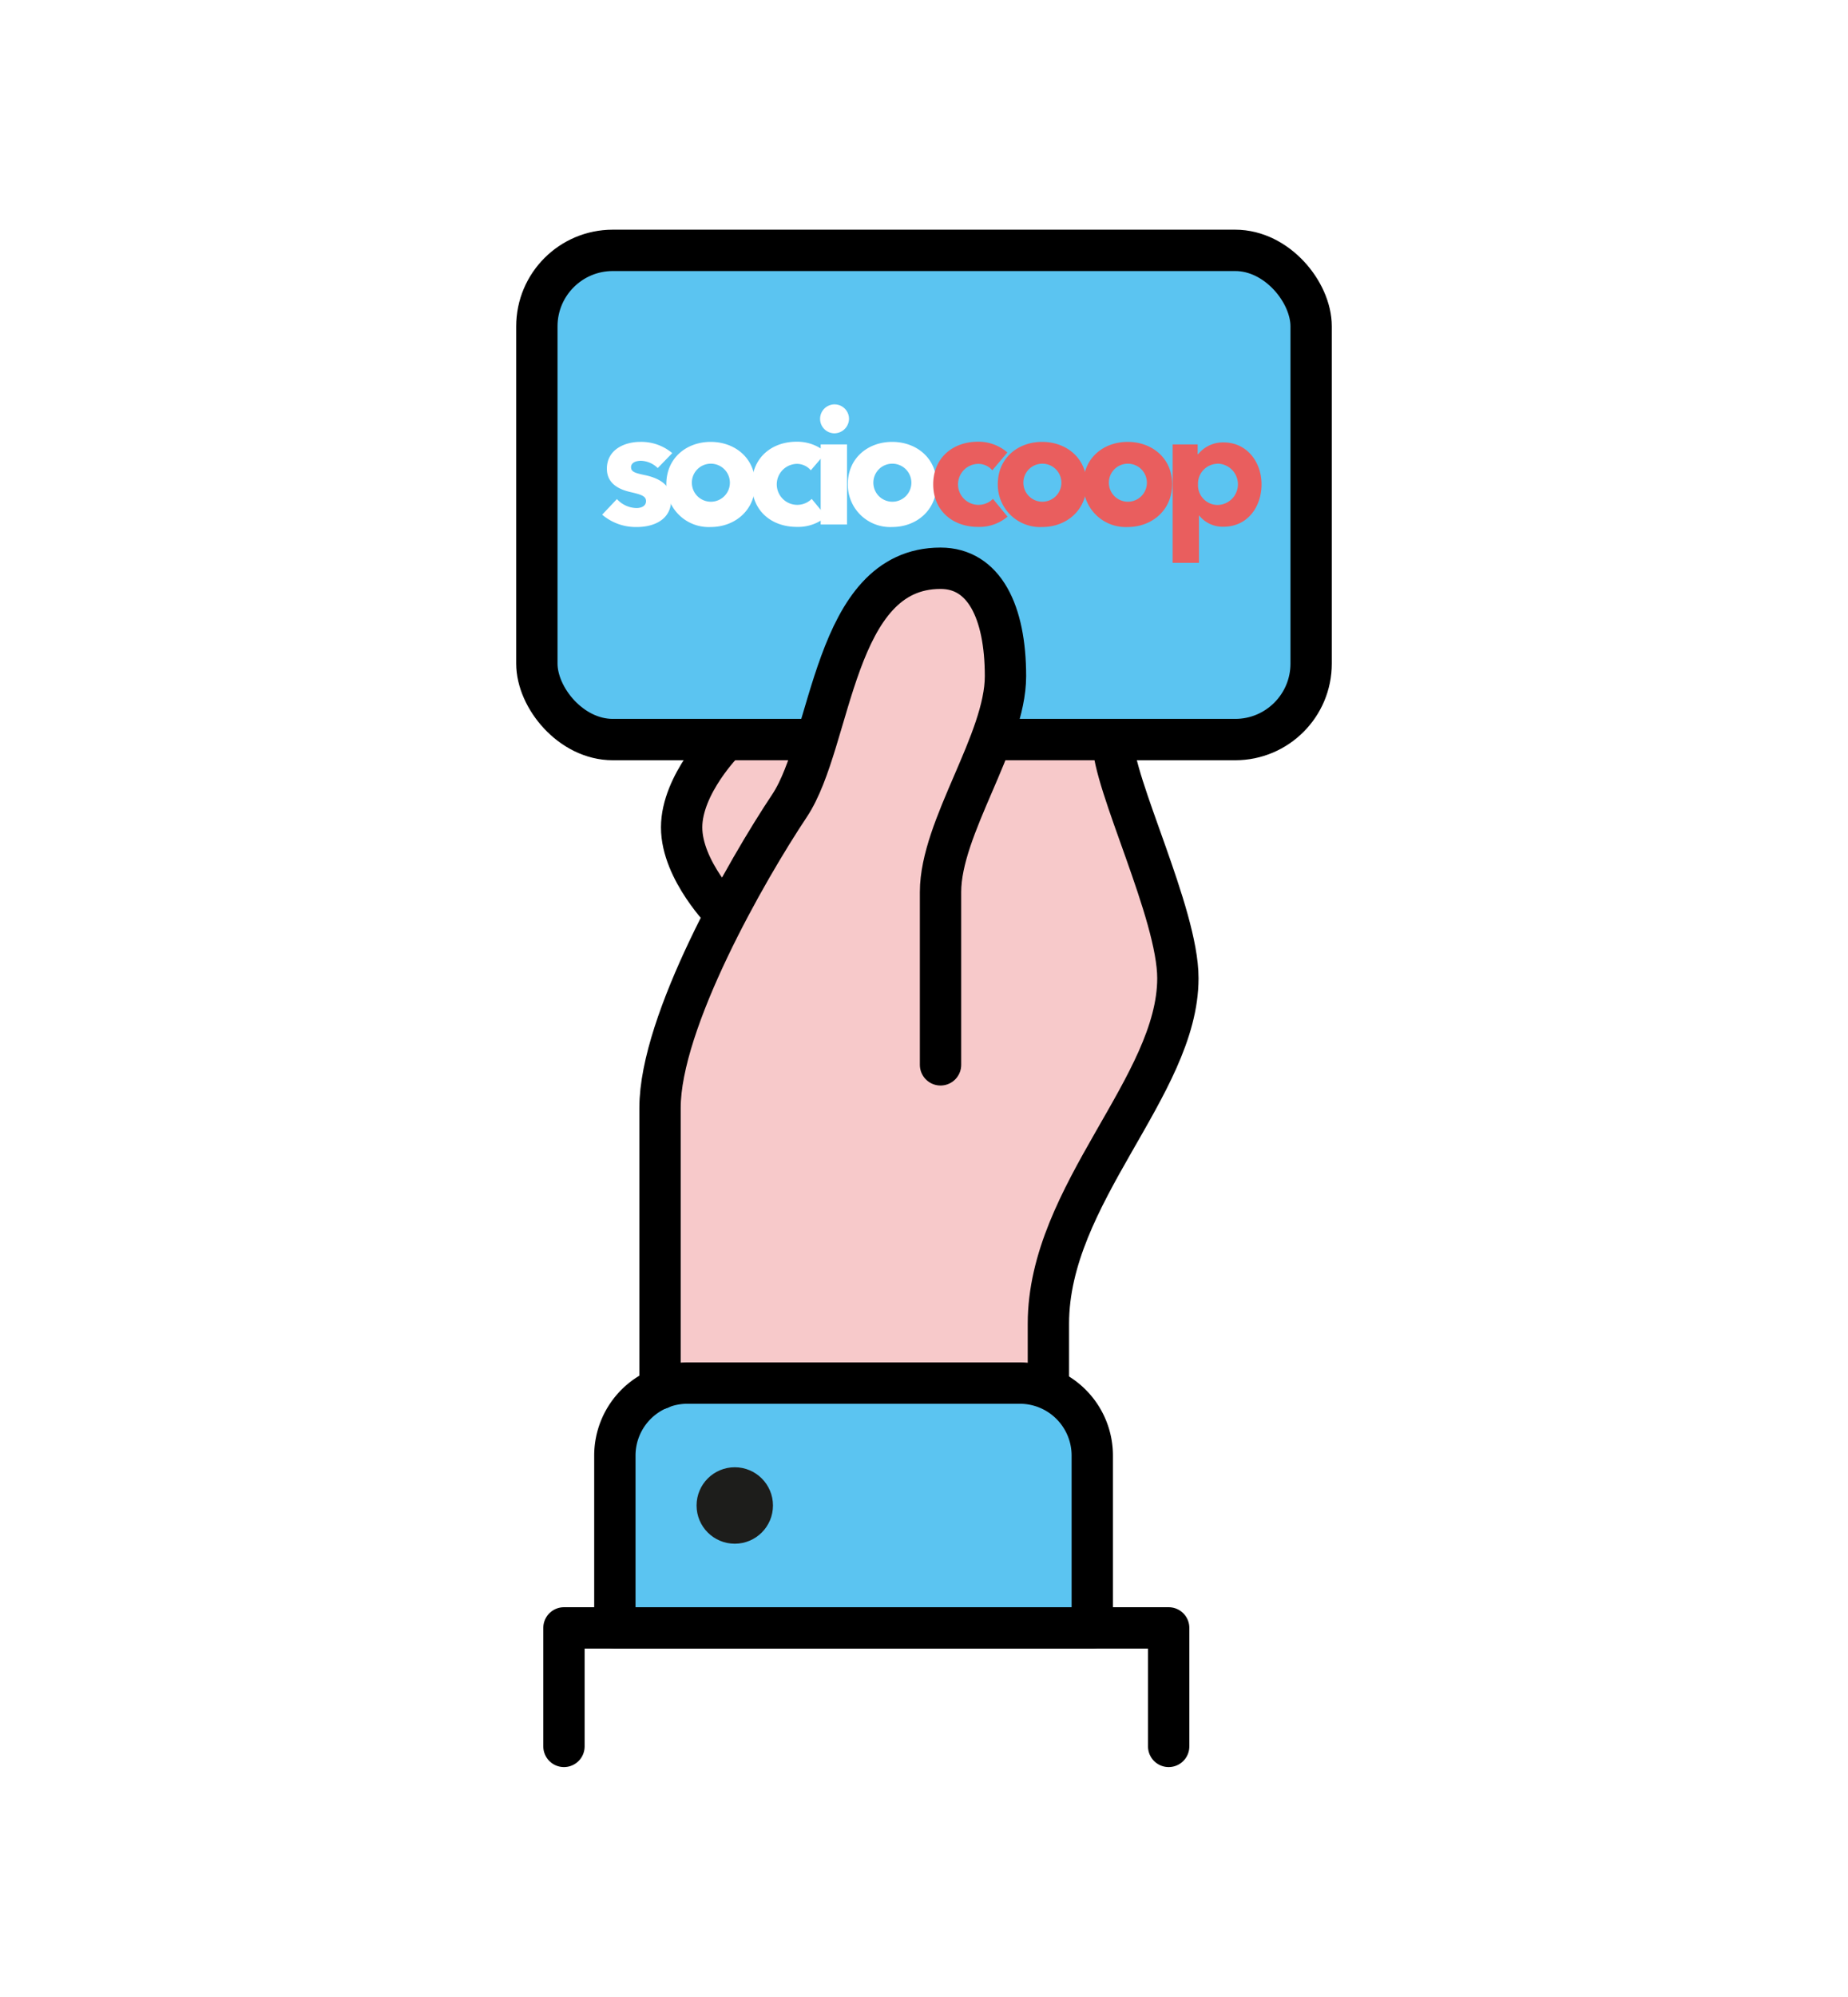
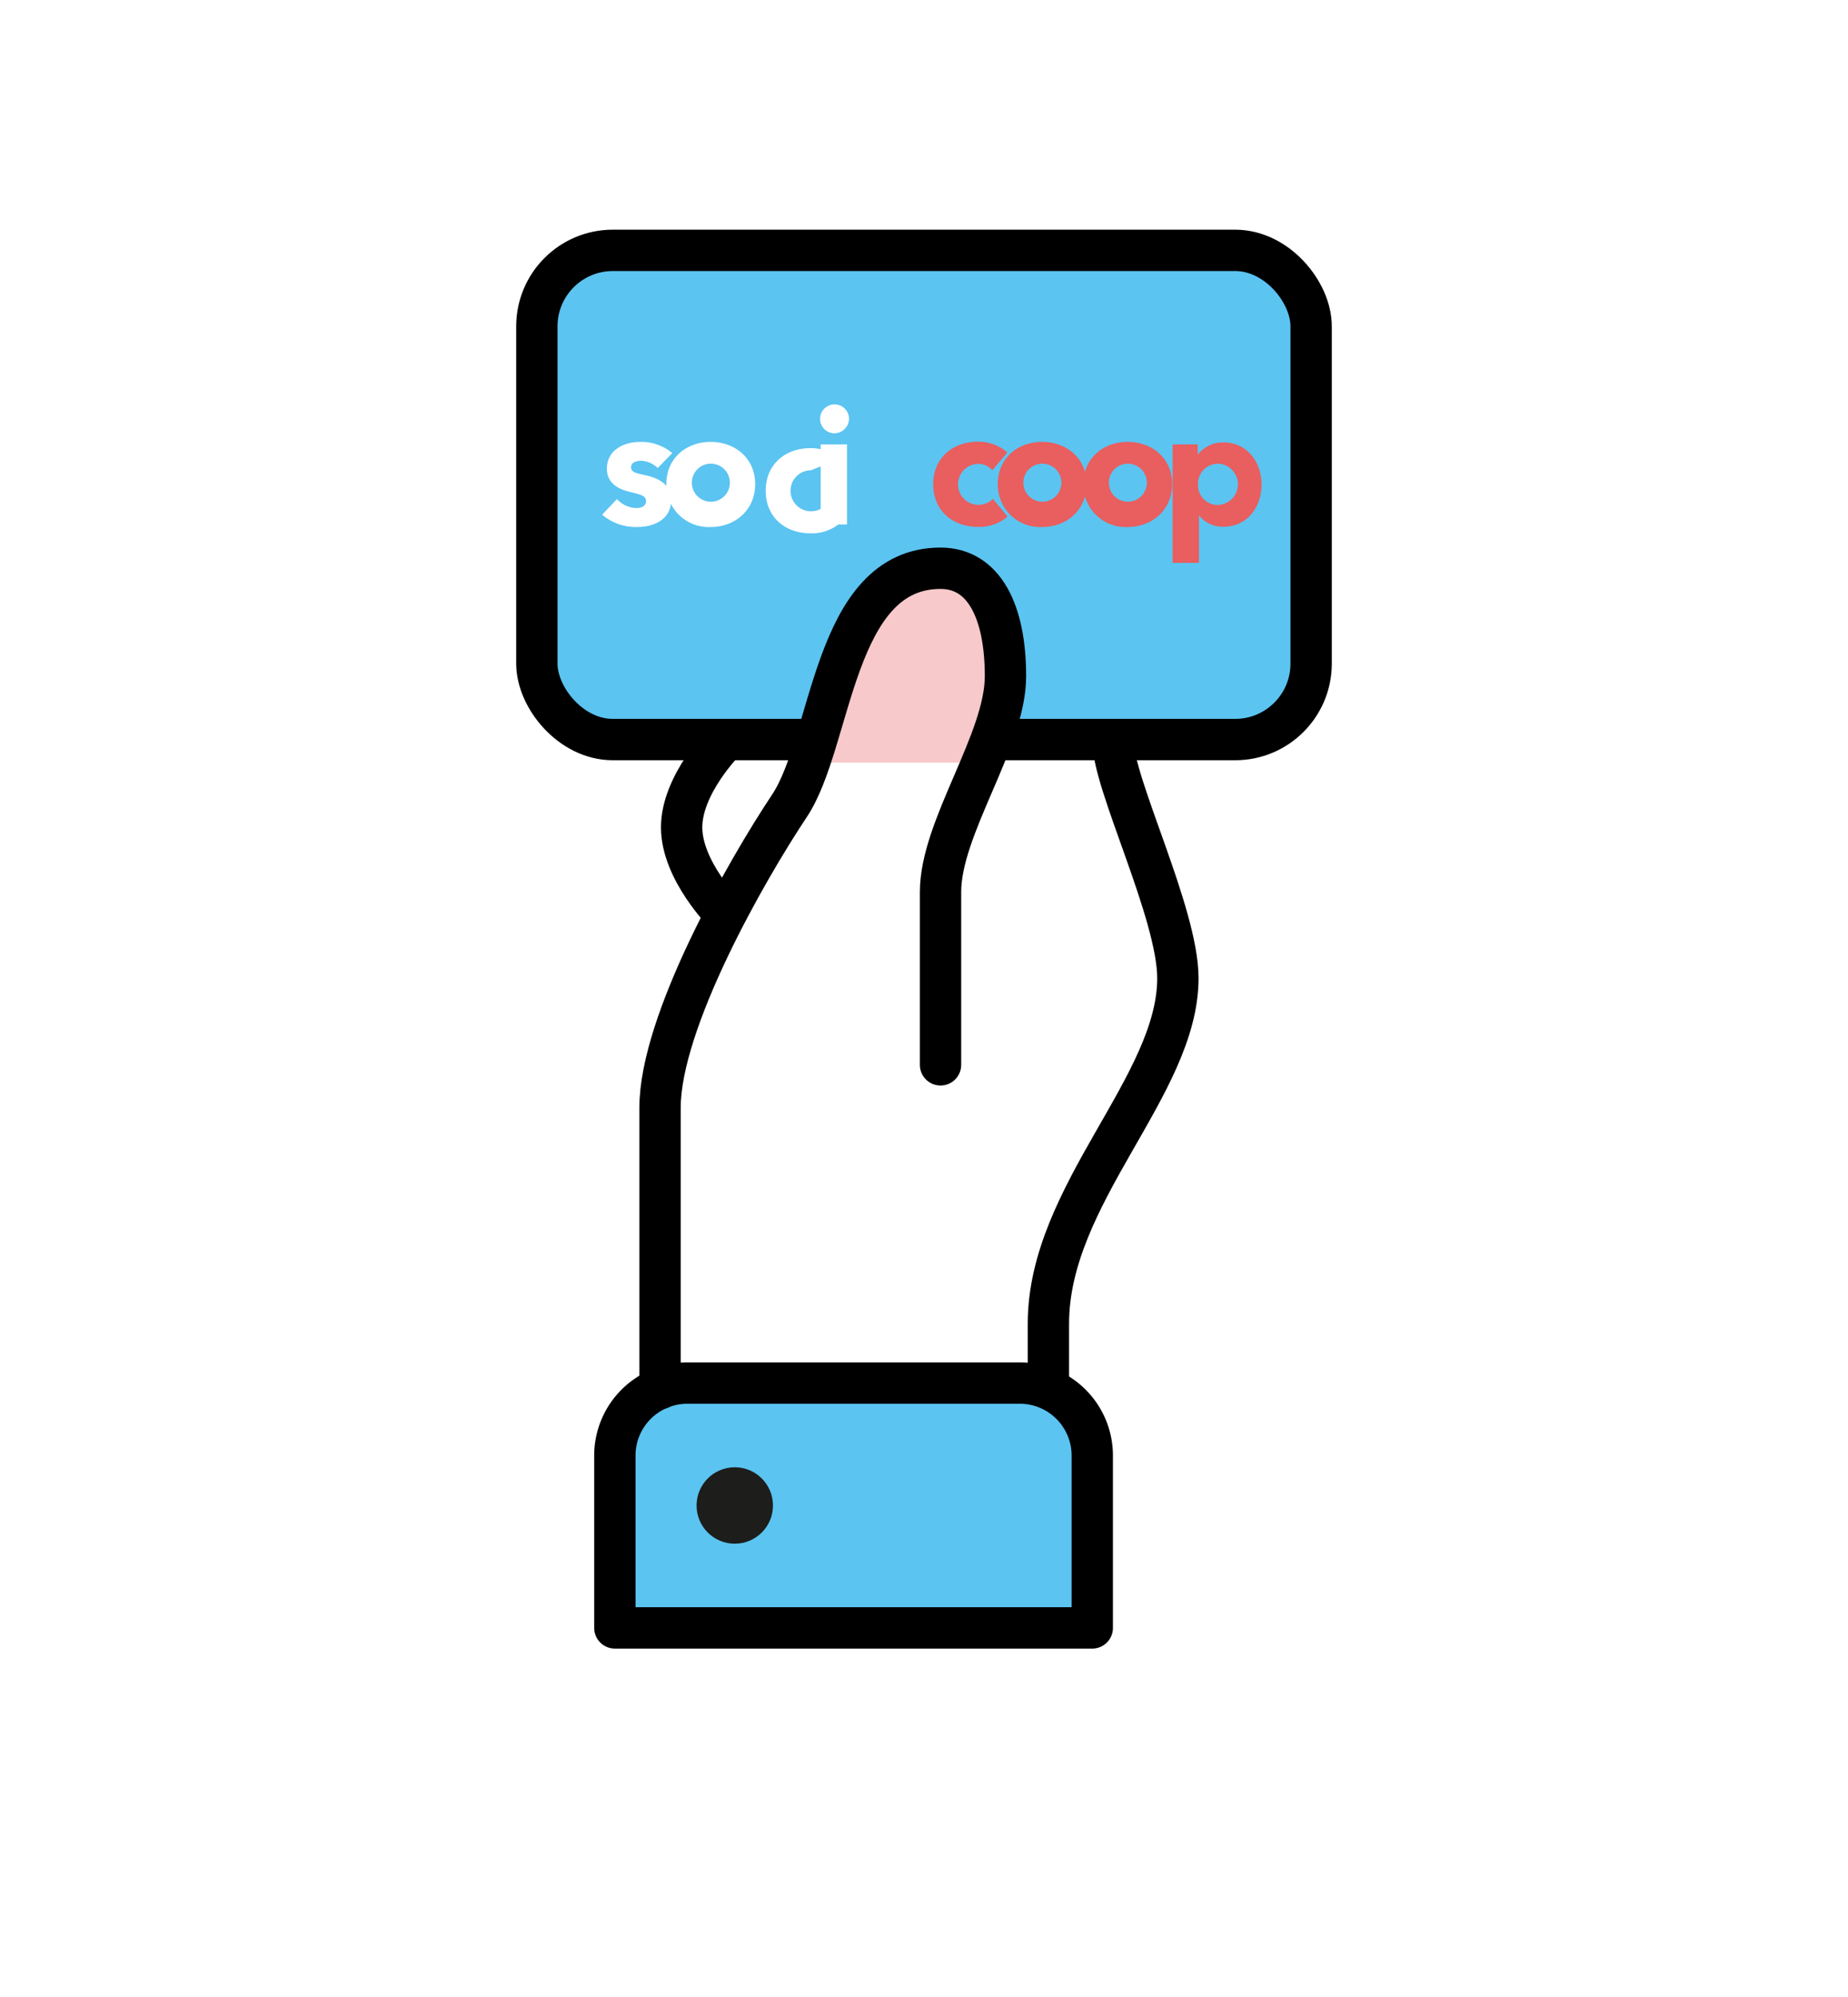
<svg xmlns="http://www.w3.org/2000/svg" id="Livello_1" data-name="Livello 1" viewBox="0 0 313 338">
  <defs>
    <style>.cls-1,.cls-6{fill:none;}.cls-2{fill:#e95e5e;}.cls-3{fill:#f7c9ca;}.cls-4{fill:#5bc4f1;}.cls-5{fill:url(#Nuovo_campione_pattern_3);}.cls-10,.cls-6,.cls-7{stroke:#000;stroke-width:7px;}.cls-10,.cls-6{stroke-linecap:round;stroke-linejoin:round;}.cls-7{stroke-miterlimit:10;}.cls-10,.cls-7{fill:url(#Nuovo_campione_pattern_4);}.cls-8{fill:#fff;}.cls-9{fill:url(#Nuovo_campione_pattern_1);}.cls-11{fill:#1d1d1b;}</style>
    <pattern id="Nuovo_campione_pattern_3" data-name="Nuovo campione pattern 3" width="72" height="72" patternTransform="translate(1503.79 1128.31) rotate(90) scale(4.47)" patternUnits="userSpaceOnUse" viewBox="0 0 72 72">
      <rect class="cls-1" width="72" height="72" />
      <rect class="cls-3" width="72" height="72" />
    </pattern>
    <pattern id="Nuovo_campione_pattern_4" data-name="Nuovo campione pattern 4" width="72" height="72" patternTransform="translate(1503.79 1128.31) rotate(90) scale(4.47)" patternUnits="userSpaceOnUse" viewBox="0 0 72 72">
      <rect class="cls-1" width="72" height="72" />
      <rect class="cls-4" width="72" height="72" />
    </pattern>
    <pattern id="Nuovo_campione_pattern_1" data-name="Nuovo campione pattern 1" width="72" height="72" patternTransform="translate(1503.79 1128.31) rotate(90) scale(4.47)" patternUnits="userSpaceOnUse" viewBox="0 0 72 72">
      <rect class="cls-1" width="72" height="72" />
      <rect class="cls-2" width="72" height="72" />
    </pattern>
  </defs>
  <title>C001_icone-sito_vota</title>
-   <path class="cls-5" d="M188.53,125.43H122.76s-7.31,6.85-7.31,14.62,7.31,14.62,7.31,14.62-11,20.78-11,32.89v47.51h65.78v-11c0-21.93,21.93-40.2,21.93-58.47C199.5,154.67,188.53,132.74,188.53,125.43Z" />
  <path class="cls-6" d="M177.57,235.06v-11c0-21.93,21.93-40.2,21.93-58.47,0-11-11-32.89-11-40.2" />
  <rect class="cls-7" x="90.93" y="42.38" width="131.14" height="82.81" rx="12.86" ry="12.86" />
  <path class="cls-8" d="M111.4,79.23A4.23,4.23,0,0,0,108.57,78c-.84,0-1.69.3-1.69,1.09s.73,1,2.47,1.36c2.07.46,4.33,1.5,4.33,4.14,0,3.42-3,4.62-5.79,4.62a8.76,8.76,0,0,1-5.9-2.09l2.5-2.64A4.61,4.61,0,0,0,107.81,86c.74,0,1.61-.3,1.61-1.17s-.84-1.12-2.69-1.55-3.94-1.39-3.94-3.94c0-3.24,3-4.54,5.63-4.54a8.13,8.13,0,0,1,5.44,1.9Z" />
  <path class="cls-8" d="M120.37,89.21a7.17,7.17,0,0,1-7.51-7.26c0-4.43,3.43-7.15,7.51-7.15s7.53,2.72,7.53,7.15S124.47,89.21,120.37,89.21Zm0-10.72a3.21,3.21,0,0,0-3.18,3.45,3.22,3.22,0,1,0,3.18-3.45Z" />
-   <path class="cls-8" d="M137.33,79.61A3.1,3.1,0,0,0,135,78.52a3.47,3.47,0,1,0,2.48,5.93l2.47,3a7.35,7.35,0,0,1-5,1.74c-4.27,0-7.59-2.72-7.59-7.21s3.35-7.21,7.56-7.21a7.46,7.46,0,0,1,5,1.82Z" />
+   <path class="cls-8" d="M137.33,79.61a3.47,3.47,0,1,0,2.48,5.93l2.47,3a7.35,7.35,0,0,1-5,1.74c-4.27,0-7.59-2.72-7.59-7.21s3.35-7.21,7.56-7.21a7.46,7.46,0,0,1,5,1.82Z" />
  <path class="cls-8" d="M141.24,73.35a2.45,2.45,0,1,1,2.56-2.45A2.5,2.5,0,0,1,141.24,73.35ZM139,88.78V75.23h4.46V88.78Z" />
-   <path class="cls-8" d="M151.11,89.21a7.17,7.17,0,0,1-7.51-7.26c0-4.43,3.43-7.15,7.51-7.15s7.53,2.72,7.53,7.15S155.21,89.21,151.11,89.21Zm0-10.72a3.21,3.21,0,0,0-3.18,3.45,3.22,3.22,0,1,0,3.18-3.45Z" />
  <path class="cls-9" d="M168.07,79.61a3.1,3.1,0,0,0-2.37-1.09,3.47,3.47,0,1,0,2.48,5.93l2.47,3a7.35,7.35,0,0,1-5,1.74c-4.27,0-7.59-2.72-7.59-7.21s3.35-7.21,7.56-7.21a7.46,7.46,0,0,1,5,1.82Z" />
  <path class="cls-9" d="M176.52,89.21A7.17,7.17,0,0,1,169,81.95c0-4.43,3.43-7.15,7.51-7.15s7.53,2.72,7.53,7.15S180.62,89.21,176.52,89.21Zm0-10.72a3.21,3.21,0,0,0-3.18,3.45,3.22,3.22,0,1,0,3.18-3.45Z" />
  <path class="cls-9" d="M191,89.21a7.17,7.17,0,0,1-7.51-7.26c0-4.43,3.43-7.15,7.51-7.15s7.53,2.72,7.53,7.15S195.08,89.21,191,89.21Zm0-10.72a3.21,3.21,0,0,0-3.18,3.45A3.22,3.22,0,1,0,191,78.49Z" />
  <path class="cls-9" d="M207.23,89.16a5.1,5.1,0,0,1-4.11-1.88h-.05v8h-4.46V75.23h4.24v1.66h.08a5.37,5.37,0,0,1,4.32-2c3.94,0,6.42,3.32,6.42,7.1S211.31,89.16,207.23,89.16Zm-1.06-10.66A3.37,3.37,0,0,0,202.91,82a3.34,3.34,0,0,0,3.26,3.48,3.5,3.5,0,0,0,0-7Z" />
  <path class="cls-10" d="M104.14,275.56V246.39a12.27,12.27,0,0,1,12.27-12.27h56.35A12.27,12.27,0,0,1,185,246.39v29.17Z" />
  <circle class="cls-11" cx="124.45" cy="254.84" r="6.47" />
-   <polyline class="cls-6" points="197.94 295.62 197.94 275.56 95.52 275.56 95.52 295.62" />
  <path class="cls-5" d="M159.3,96.2c-18.27,0-21.93,32.89-21.93,32.89h29.23s3.65-11.26,3.65-14.62C170.26,103.51,166.61,96.2,159.3,96.2Z" />
  <path class="cls-6" d="M122.76,125.43s-7.31,7.31-7.31,14.62,7.31,14.62,7.31,14.62" />
  <path class="cls-6" d="M159.3,180.25V151c0-11,11-25.58,11-36.54s-3.65-18.27-11-18.27c-18.27,0-18.27,29.23-25.58,40.2s-21.93,36.54-21.93,51.16v47.51" />
</svg>